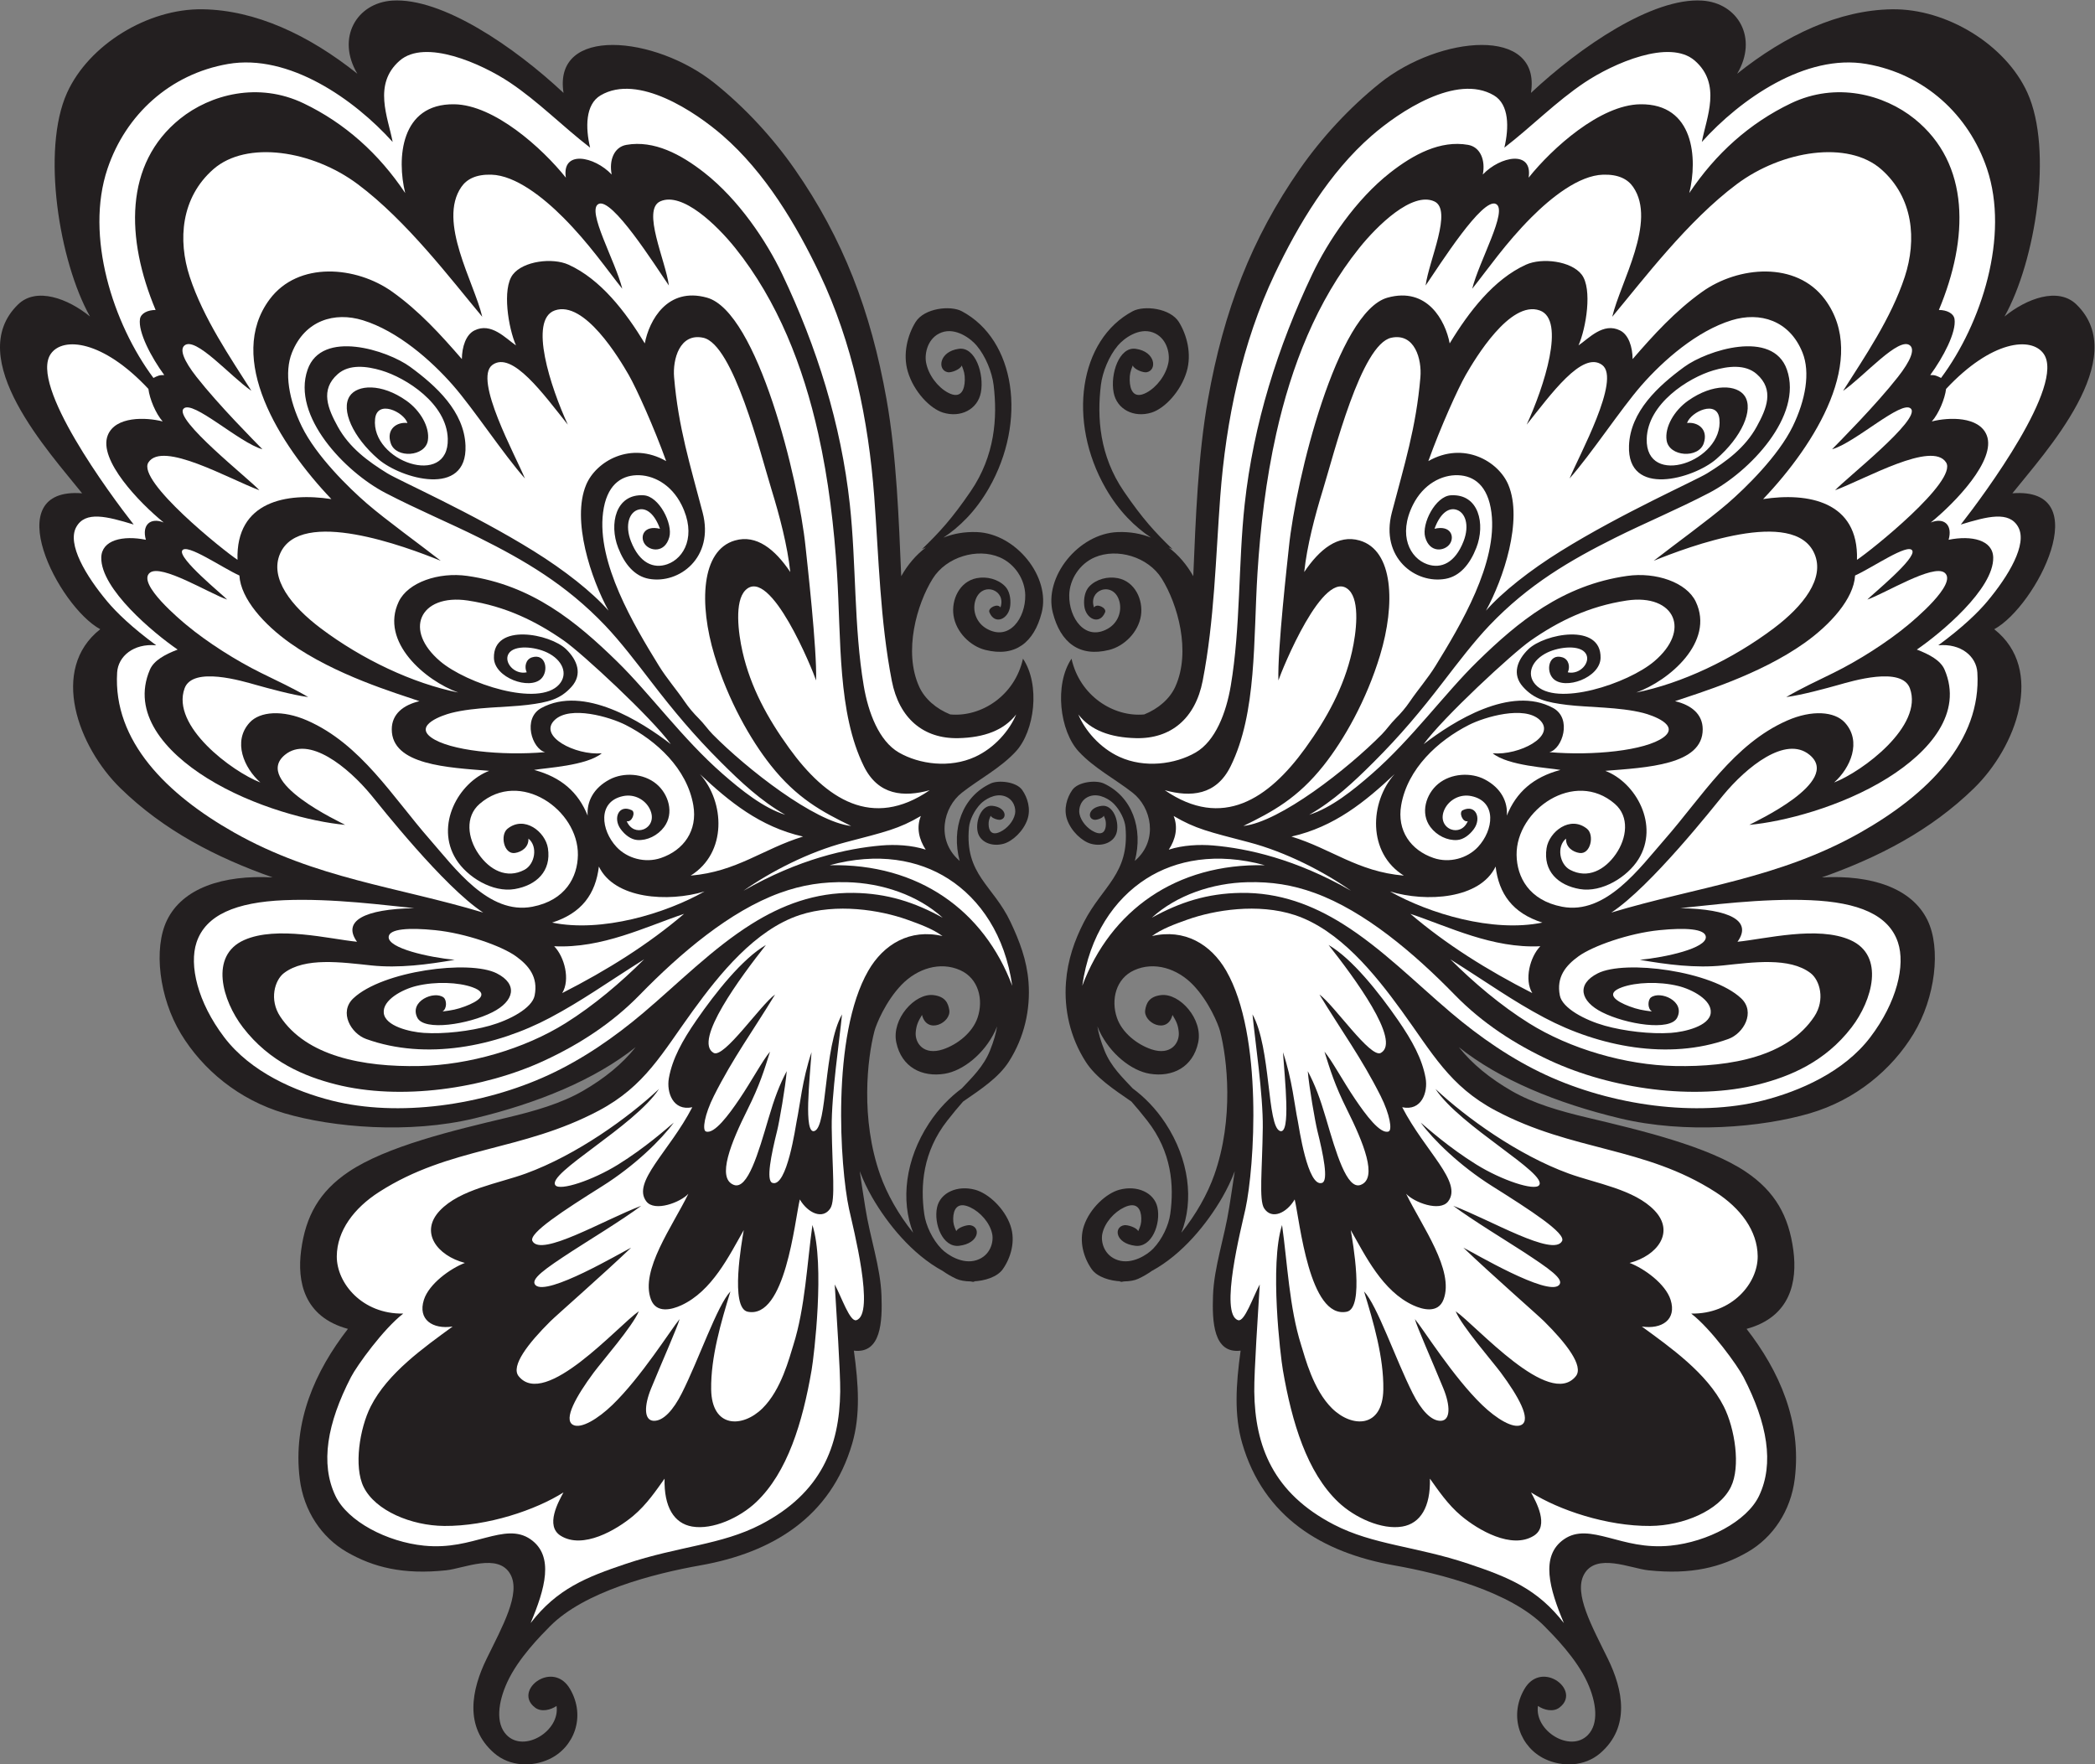
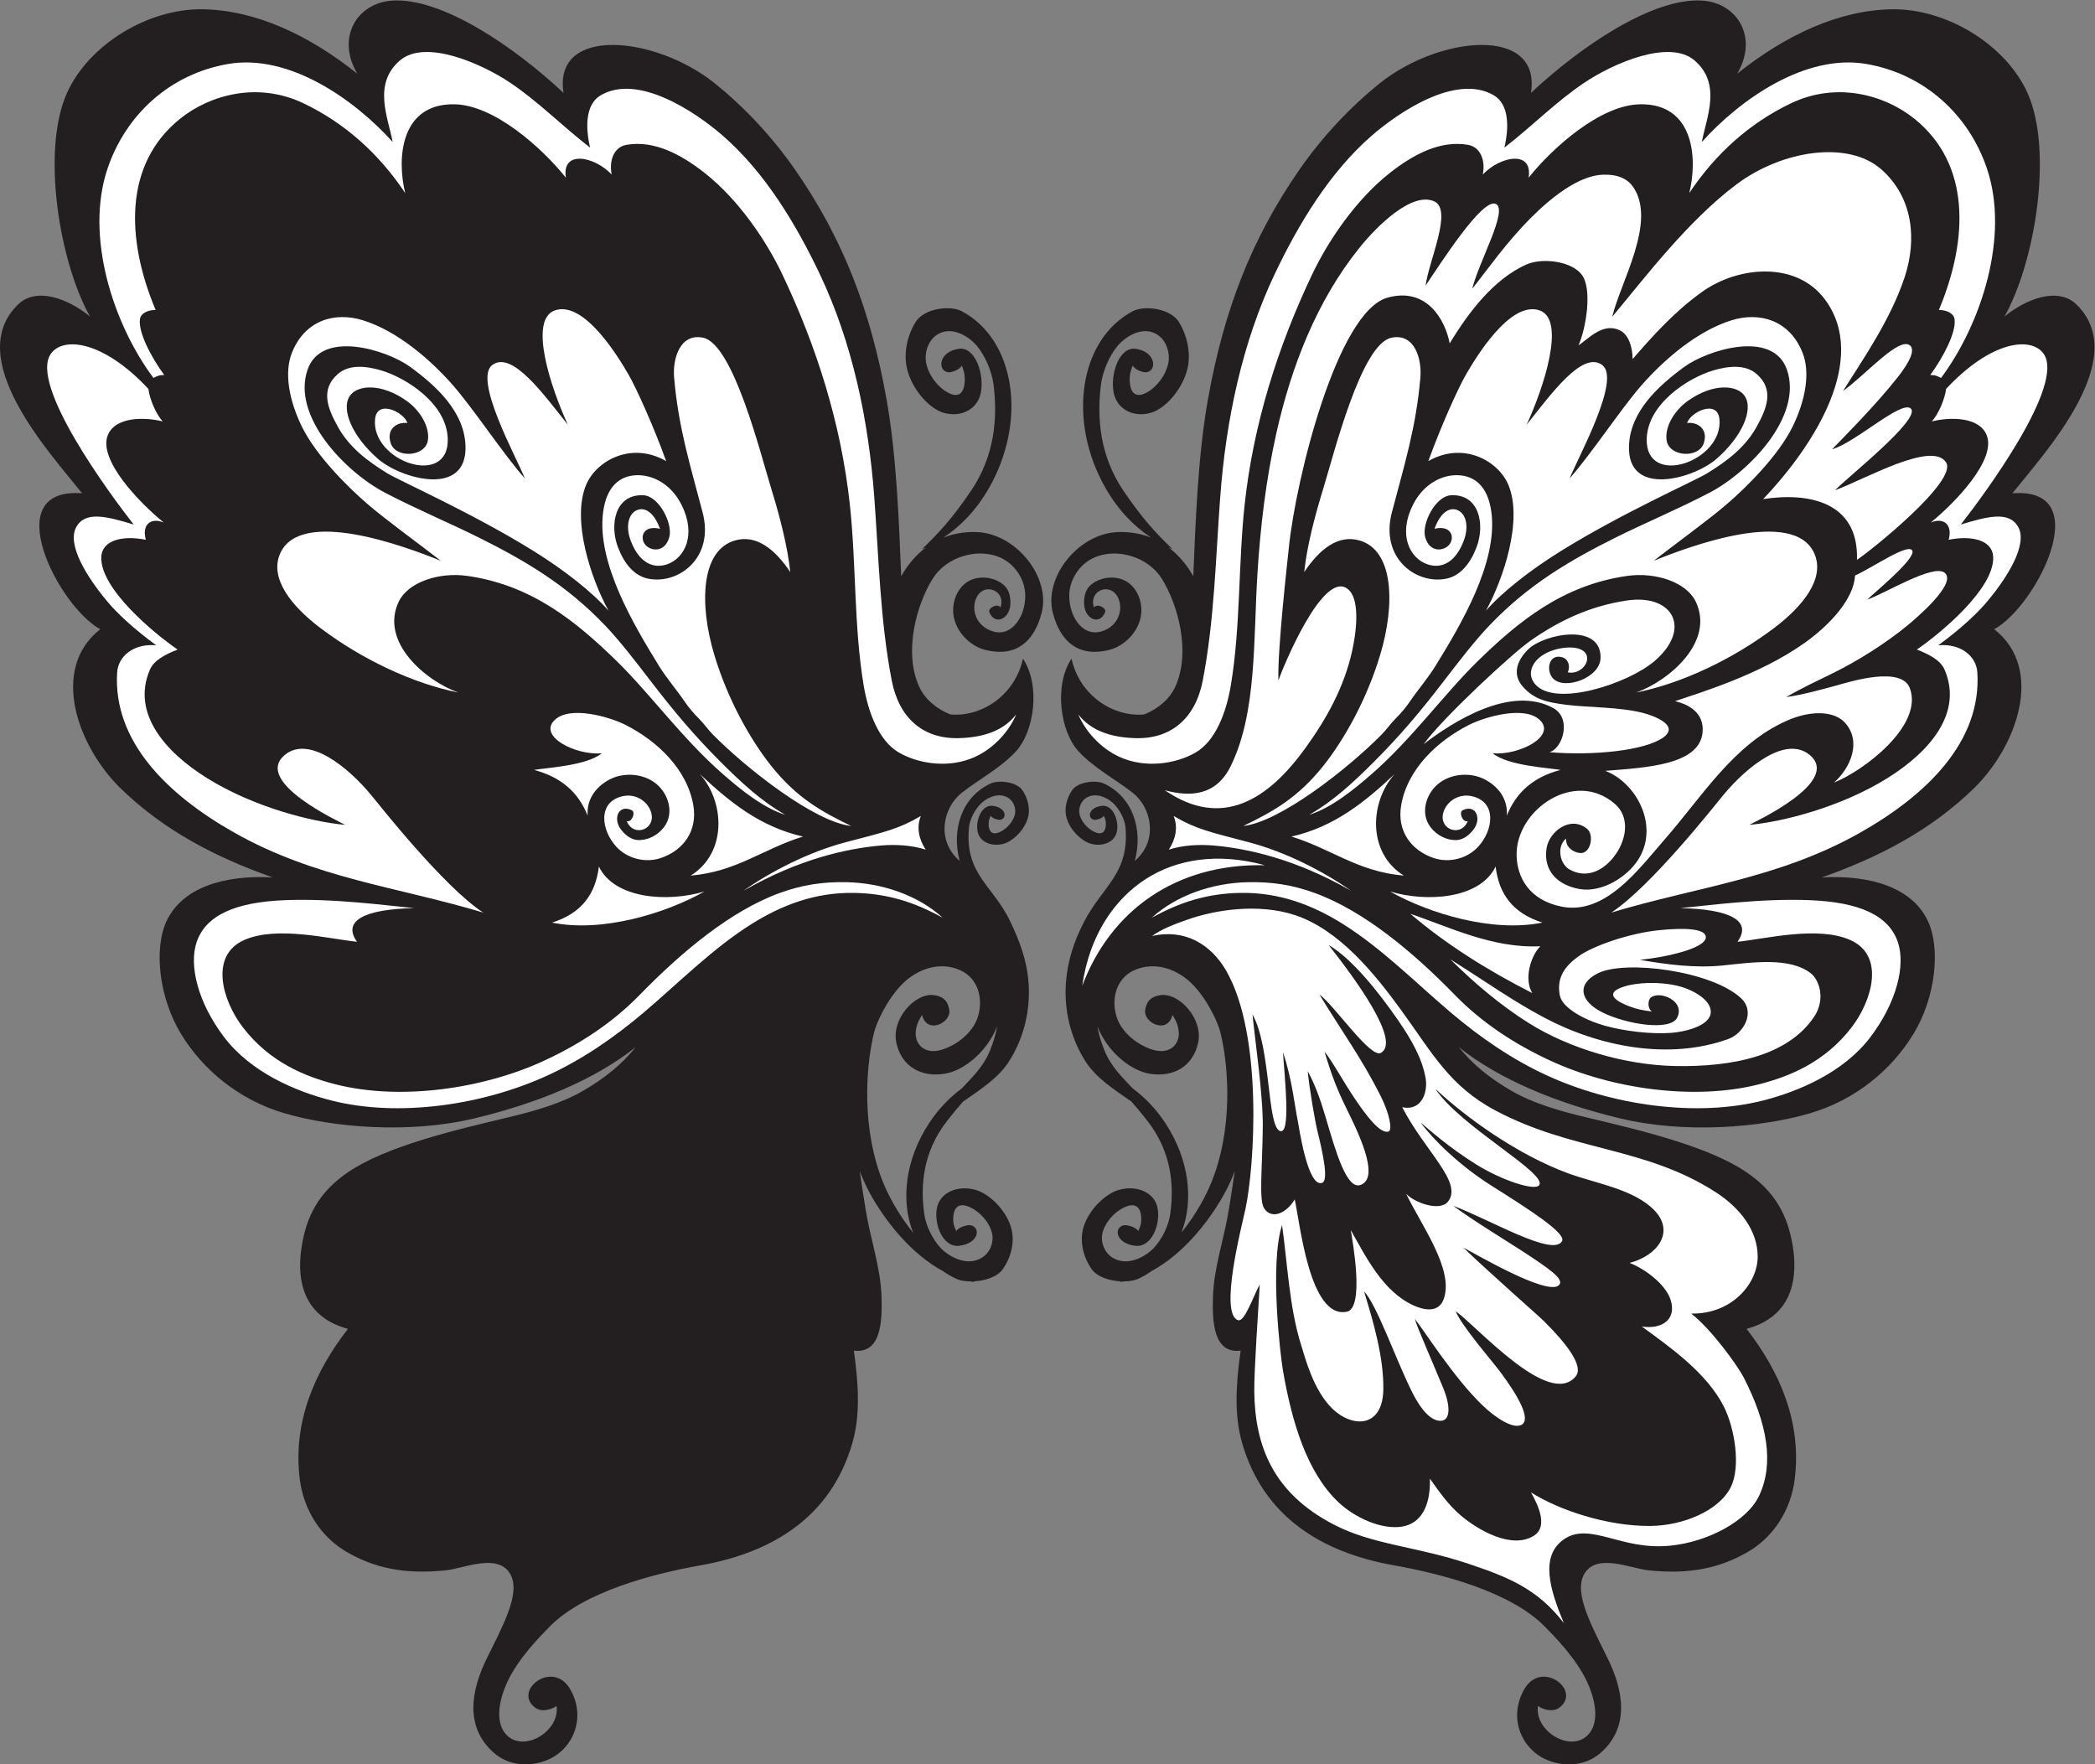
<svg xmlns="http://www.w3.org/2000/svg" viewBox="0 0 755.453 636.227" height="636.227" width="755.453" xml:space="preserve" id="svg2" version="1.1">
  <rect x="0" y="0" width="755.453" height="636.227" fill="#808080" stroke="none" />
  <defs id="defs6" />
  <g transform="matrix(1.333,0,0,-1.333,0,636.227)" id="g10">
    <g transform="scale(0.1)" id="g12">
      <path id="path14" style="fill:#231f20;fill-opacity:1;fill-rule:evenodd;stroke:none" d="m 5443.8,3438.45 c 230.3,17.8 64.47,-305.92 -49.05,-367.69 137.91,-108.46 59.69,-318.58 -54.84,-430.24 -117.37,-114.43 -257.98,-186.85 -411.47,-241.16 135.19,7.41 243.71,-29.29 285.74,-115.7 37.1,-76.23 21.36,-209.84 -37.72,-307.34 -58.55,-96.61 -156.44,-178.74 -280.3,-215.07 -130.79,-38.36 -336.67,-56.2 -513.95,-13.66 -170.79,40.98 -325.75,104.68 -435.8,192.62 36.18,-45.65 84.63,-84.88 143.02,-118.54 58.62,-33.78 129.39,-54.24 204.66,-72.08 146.35,-34.69 326.54,-77.87 428.61,-146.5 79.18,-53.25 116.47,-119.69 128.69,-213.14 10.78,-82.46 -6.55,-179.24 -126.64,-211.86 88.69,-114.2 149.44,-250.649 130.38,-405.578 -10.7,-86.907 -59.24,-158.762 -127.33,-198 -71.82,-41.399 -152.26,-61.805 -268.87,-49.473 -48,5.078 -141.55,48.449 -173.99,-11.348 -28.12,-51.843 21.56,-139.953 64.72,-228.281 40.55,-82.961 61.32,-183.926 -20.5,-254.883 -43.02,-37.293 -103.64,-37.5 -149.1,-16.297 -66.45,30.977 -99.9,114.394 -56.38,189.422 20.57,35.461 53.08,39.043 77.94,28.008 31.97,-14.187 51.3,-52.547 16.37,-78.406 -16.64,-12.316 -41.81,-6.137 -57.61,4.793 -9.83,-67.625 87.26,-127.195 134.89,-78.77 30.66,31.184 23.32,88.797 -1.38,142.754 -29.82,65.117 -91.12,126.614 -115.75,151.535 -92.77,93.868 -279.31,142.227 -407.4,164.911 -194.3,34.414 -352.52,130.605 -410.41,330.214 -22.01,75.918 -17.09,158.259 -4.27,250.509 -73.77,-8.93 -77.21,78.72 -74.69,149.08 2.77,77.58 30.88,155.27 43.81,238.24 4.55,29.28 10.03,63.04 15.01,98.11 -9.29,-24.3 -20.55,-48.15 -33.97,-71.3 -40.94,-70.58 -107.26,-153.41 -190.48,-198.53 -11.31,-8.02 -23.53,-15.15 -36.72,-21.25 -9.72,-4.51 -23.55,-6.92 -38.65,-7.05 -4.15,-0.86 -8.33,-1.64 -12.54,-2.31 1.9,0.78 3.78,1.59 5.67,2.42 -30.92,1.14 -65.26,11.62 -80.31,33.01 -21.37,30.36 -35.21,75.48 -20.83,117.61 16.04,47.03 60,87.59 95.69,97.25 47.84,12.94 94.29,-7.55 103,-47.72 9.56,-44.13 -15.17,-109.14 -59.75,-103.89 -54.82,6.47 -59.14,51.13 -30.1,55.7 9.16,1.45 33.82,-6.38 37.82,-16.15 6.15,13.63 8.62,20.94 8.32,34.79 -0.45,21.88 -9.75,46.77 -46.05,29.72 -27.31,-12.83 -53.08,-41.51 -59.38,-71.82 -4.57,-22.02 4.98,-59.18 42.45,-71.13 38.14,-12.17 78.97,14.36 95.13,31.11 24.26,25.12 41.95,63 46.22,93.93 10.73,77.5 3.79,167.94 -62.41,252.55 -15.57,19.89 -29.48,36.65 -42.69,51.51 -48.25,33.27 -96.09,64.75 -123.56,107.6 -42.4,66.12 -58.96,141.7 -53.46,215.09 4.51,60.27 22.99,113.05 48.66,162.95 50.15,97.5 123.21,130.23 112.39,255.95 -1.82,21.08 -14.87,46.62 -31.31,63.63 -10.95,11.34 -38.6,29.31 -64.44,21.08 -25.37,-8.1 -31.85,-33.27 -28.75,-48.19 4.27,-20.53 21.74,-39.96 40.22,-48.64 24.59,-11.56 30.89,5.31 31.2,20.13 0.2,9.38 -1.48,14.34 -5.65,23.57 -2.7,-6.62 -19.41,-11.93 -25.61,-10.95 -19.66,3.1 -16.75,33.35 20.38,37.72 30.2,3.57 46.95,-40.46 40.48,-70.35 -5.89,-27.22 -37.36,-41.1 -69.77,-32.33 -24.17,6.54 -53.94,34.02 -64.81,65.87 -9.73,28.54 -0.36,59.1 14.11,79.67 16.04,22.78 64.44,27.28 85.24,17.66 76.78,-35.57 107.05,-122.17 83.98,-209.49 l 2.45,2.21 c 61.4,55.23 42.17,142.62 -8.42,182.22 -47.72,37.35 -103.58,66 -145.61,111.15 -51.62,55.47 -66.95,181.05 -19.72,251.44 22.26,-100.71 113.75,-158.53 196.73,-150.8 37.86,15.26 69,41.91 83.98,74.91 43.35,95.36 6.28,223.82 -36.53,292.42 -37.02,59.34 -120.85,83.46 -180.98,57.85 -41.49,-17.66 -68.59,-60.07 -69.36,-102.38 -1.12,-61.84 42.99,-125.75 104.51,-90.75 27.97,15.92 38.46,47.84 31.03,74.38 -8.2,29.31 -31.82,36.63 -49.61,29.63 -15.68,-6.17 -26.84,-23.48 -18.87,-46.66 7.55,12.31 34.78,-1.33 29.95,-13.01 -14.86,-36 -52.75,-18.32 -56.42,17.85 -1.97,19.38 1.98,39.96 13.82,52.2 18.67,19.31 49.27,27.75 77.4,22.12 46.17,-9.24 68.56,-58.71 62.2,-100.94 -6.78,-44.96 -45.09,-82.84 -85.87,-93.07 -81.57,-20.46 -132,20.63 -152.53,100.42 -25.02,97.26 69.83,214.35 175.19,218.31 33.47,1.25 63.61,-4.21 90.45,-14.91 -42.32,28.09 -86.51,70.18 -122.89,133.65 -103.87,181.24 -72.18,401.56 73.44,478.78 30.54,16.19 101.59,8.61 125.13,-29.69 21.23,-34.56 35.01,-85.93 20.72,-133.88 -15.96,-53.55 -59.66,-99.73 -95.16,-110.73 -47.56,-14.73 -93.77,8.6 -102.41,54.34 -9.5,50.24 15.08,124.24 59.4,118.26 54.53,-7.36 58.81,-58.19 29.93,-63.41 -9.11,-1.64 -33.63,7.27 -37.59,18.39 -6.12,-15.51 -8.58,-23.84 -8.29,-39.6 0.45,-24.91 9.7,-53.26 45.8,-33.84 27.15,14.6 52.77,47.25 59.04,81.76 4.55,25.07 -4.94,67.37 -42.21,80.98 -37.93,13.85 -78.52,-16.35 -94.59,-35.42 -24.13,-28.6 -41.72,-71.71 -45.97,-106.94 -10.66,-88.21 -3.77,-191.18 62.07,-287.5 50.85,-74.39 84.12,-110.49 131.81,-156.57 -3.6,1.54 -7.25,3.17 -10.95,4.91 27.26,-20.37 49.59,-47.13 66.99,-77.81 6.43,151.36 12.52,325.52 39.78,478.61 42.59,239.1 117.56,434.6 248.29,622.3 59.6,85.59 134.76,166.95 216.8,232.68 160.72,128.78 437.41,155.8 408.62,-26.35 132.86,124.56 328.65,258.3 463.06,249.77 96.71,-6.13 152.39,-101.12 94.72,-197.89 131.74,105.29 276.09,172.26 418.9,174.37 147.54,2.19 307.47,-95.67 366.38,-225.92 70.03,-154.84 21.53,-456.31 -62.03,-605.19 59.4,48.59 144.99,80.55 194.38,32.77 150.92,-146.05 -86.49,-402.27 -173.07,-511.02 z M 2968.68,1996.4 c 2.93,-18.56 8.88,-39.82 19.3,-65.72 17.41,-43.24 48.7,-72.74 76.11,-102.05 31.26,-23.2 62.12,-53.86 88.8,-94.53 64.36,-98.08 76.95,-209.18 42.89,-295.9 39.54,49.23 70.79,104.59 89.22,156.89 53.44,151.63 34.81,314.14 15.46,388.48 -4.68,17.97 -30.12,80.6 -73.47,125.47 -42.02,43.48 -104.11,64.06 -159.05,39.14 -49.19,-22.33 -63.14,-79.47 -46.49,-128.38 13.69,-40.25 54.2,-72.4 93.49,-85.52 52.25,-17.44 76.66,17.04 73.76,46.96 -1.82,18.94 -6.36,28.53 -16.95,46.12 -13.68,-53.99 -79.52,-21.04 -73.78,13.44 2.88,17.33 9.86,36.47 43.19,40.25 49.86,5.67 113.61,-64.81 100.13,-128.21 -14.25,-66.99 -69.45,-94.57 -130.89,-84.58 -49.64,8.07 -106.9,53.79 -136.35,115.39 -2.01,4.2 -3.8,8.45 -5.37,12.75 v 0" />
      <path id="path16" style="fill:#ffffff;fill-opacity:1;fill-rule:evenodd;stroke:none" d="m 5304.32,3353.98 c 72.28,21.92 130.8,37.46 155.31,-6.82 25.57,-46.18 -26.26,-132.5 -83.95,-201.4 -24.68,-29.49 -66.49,-70.12 -132.31,-118.47 61.3,5.57 103.01,-29.77 105.7,-73.64 11.38,-185.49 -134.86,-330.12 -316.53,-432.89 -220.53,-124.76 -440.87,-146.4 -673.72,-216.5 106.72,69.76 279.87,289.83 302.79,317.6 63.01,76.37 169.02,162.18 233.55,109.08 88.54,-72.85 -151.61,-182.65 -162.93,-189.39 90.16,8 248.09,48.04 373.93,126.65 114.57,71.56 204.5,176.37 154.19,293.28 -10.68,24.85 -40.79,41.14 -75,54.21 64.9,44.51 208.3,163.9 206.62,248.96 -0.93,47.69 -58.57,60.58 -120.65,48.06 11.39,40.29 -12.3,61.31 -48.24,46.76 65.32,53.01 177.86,169.41 151.3,236.05 -20.47,51.38 -102.32,49.17 -148.51,37.31 19.03,21.31 35.44,61.57 38.62,88.01 123.11,131.78 231.06,142.07 264.01,94.89 58.61,-83.91 -159.4,-379.03 -224.18,-461.75 z M 3115.83,2290.33 c 67.08,61.01 163.92,93.98 259.56,96.12 63.37,1.42 119.72,-6.8 181.3,-29.22 134.76,-49.07 268.27,-162.29 378.75,-275.62 74.79,-76.72 162.67,-133.5 257.86,-177.7 164.85,-76.57 389.45,-108.85 564.47,-64.37 84.12,21.38 179.1,60.49 251,154.09 55.93,72.8 91.02,194.1 -3.11,236.19 -88.39,39.51 -230.96,2.88 -305.48,-4.53 40.42,56.27 -19.31,88.34 -154.58,90.92 72.15,6.92 219.29,27.15 351.7,21.54 130.16,-5.5 212.18,-39.71 236.95,-114.18 20.51,-61.72 -2.61,-161.5 -74.86,-256.61 -71.72,-94.41 -192.19,-146.39 -291.28,-171.39 -179.04,-45.18 -407.33,-13.37 -586.53,69.53 -92.34,42.71 -178.29,102.08 -256.28,168.17 -95.33,80.77 -187.59,174.39 -292.73,240.21 -81.78,51.18 -171.37,85.56 -276.26,84.03 -90.68,-1.33 -164.61,-25.21 -240.48,-67.18 z M 5250.84,3750.5 c -10.67,5.24 -15.85,8.29 -29.23,7.84 34.96,47.72 71.09,115.92 65.69,151.55 -2.39,15.69 -21.48,24.5 -42.32,24.49 81,193.46 85.23,395.37 -65.93,517.06 -82.49,66.41 -212.38,100.39 -334.3,41.95 -111.57,-53.46 -203.62,-135.89 -274.95,-242.69 22.93,93.01 13.33,242.16 -132.67,240.12 -108.17,-1.51 -237.86,-118.38 -301.93,-198.5 11.7,75.45 -76.87,58.23 -123.98,8.48 7.51,38.21 -6.13,74.32 -39.89,80.25 -74.81,13.11 -147.54,-25.71 -210.99,-75.49 -92.73,-72.76 -167.57,-184.37 -210.5,-274.53 -93.42,-196.18 -159.21,-405.71 -182.8,-622.33 -17.52,-160.93 -10.84,-332.33 -37.66,-491.12 -12.19,-72.17 -41.24,-149.3 -95.02,-180.34 -55.38,-31.97 -137.98,-43.04 -206.15,-11.78 -52.98,24.3 -93.37,71.66 -111.16,114.69 33.23,-42.92 86.65,-62.44 156.06,-64.07 94.71,-2.24 160.52,53.54 180.31,154.97 31.67,162.37 35.25,333.91 47.56,498.54 15.44,206.29 58.91,416.3 147.74,602.86 63.27,132.87 147.43,273.91 262.3,373.75 73.49,63.88 229,168.61 330.32,108.64 41.44,-24.54 41,-87.57 28.21,-141.33 73.95,56.97 140.17,124.82 217.38,176.37 76.46,51.04 229.12,118.77 297.76,58.95 73.11,-63.7 31.59,-153.44 19.01,-219.99 103.86,115.41 280.45,239.55 445.47,210.97 156.78,-27.16 276.72,-136.98 326,-283.42 61.2,-181.92 -14.65,-418.85 -124.33,-565.89 v 0" />
      <path id="path18" style="fill:#ffffff;fill-opacity:1;fill-rule:evenodd;stroke:none" d="m 4230.53,382.324 c -71.71,92.551 -149.82,124.055 -258.65,160.489 -141.52,47.375 -257.15,50.664 -363.64,105.839 -164.22,85.086 -213.38,212.325 -215.22,359.818 -0.66,53.83 10.27,212.32 14.8,289.82 -18.29,-34.14 -41.09,-101.72 -58.26,-96.72 -52.27,15.24 8.99,252.06 19.64,301.22 24.17,111.66 48.62,469.12 -52.12,644.1 -41.51,72.11 -112.94,114.27 -200.77,93.83 26.59,19.47 60.79,31.98 95.87,44.48 72.98,25.99 190.98,45.09 290.27,12.4 121,-39.83 217.19,-159.93 288.83,-258.55 83.52,-114.95 129.74,-204.21 254.72,-270.5 209.29,-111.03 402.4,-96.83 594.5,-220.2 68.09,-43.72 113.74,-104.9 114.34,-173.61 0.65,-73.15 -69.15,-157.21 -179.84,-155.27 53.81,-41.38 125.55,-140.97 141.48,-171.82 64.69,-125.326 83.42,-234.115 42.13,-321.095 -32.97,-69.465 -140.02,-124.934 -239.68,-134.883 -68.76,-6.856 -120.21,9.414 -167.05,21.543 -46.86,12.129 -86.04,19.961 -120.99,-4.238 -65.29,-45.196 -39.01,-134.903 -0.36,-226.653 z m 234.24,262.688 c 87.93,0.742 185.53,40.906 217.42,105.254 27.27,55.027 10.76,158.945 -19.05,217.839 -45.88,90.685 -144.29,159.765 -221.68,216.345 54.2,-8.12 94.93,18.71 77.7,72.51 -13.76,42.93 -71.29,84.52 -110.83,99.56 75.17,19.63 123.04,83.12 67.78,141.51 -54.56,57.65 -159.11,73.54 -232.57,100.34 -137.97,50.3 -277.94,151.64 -360.34,228.78 66.12,-101.1 305.63,-229.26 280.14,-260.67 -12.55,-15.47 -100.38,13.27 -169.57,56.22 -73.66,45.72 -130.38,96.57 -150.51,113.43 33.31,-45.69 105.06,-116.36 192.94,-171.64 103.55,-65.13 200.79,-127.81 189.4,-148.9 -23.74,-43.93 -194.8,58.1 -294.31,95.43 48.01,-36.25 152.3,-99.93 187.44,-122.92 71.63,-46.84 114.53,-76.03 98.46,-91.78 -31.27,-30.64 -230.43,87.68 -258.6,101.5 74.82,-71.58 202.56,-183.41 218.34,-199.09 60.41,-59.96 107.99,-121.33 85.94,-148.65 -71.56,-88.701 -268.44,136.3 -325.03,175.68 15.86,-39.54 100.86,-137.29 122,-165.81 47.11,-63.552 83.12,-127.157 55.88,-141.532 -21.91,-11.555 -67.99,16.926 -106.18,53.738 -78.22,75.394 -159.14,205.064 -182,232.434 4.76,-19.3 46.72,-113.65 77.03,-187.57 19.08,-46.52 19.66,-86.297 -6.59,-87.567 -26.18,-1.258 -53.55,29.121 -76.44,74.547 -46.63,92.52 -95.93,238.07 -131.53,275.36 25.44,-83.15 53.39,-178.11 52.11,-264.9 -1.55,-105.386 -84.69,-104.644 -138.88,-51.206 -50.9,50.196 -72.48,136.396 -83.45,171.136 -31.99,101.21 -37.04,221.08 -51.63,324.72 -34.16,-106.59 -4.27,-354.76 2.24,-392.49 24.5,-142.147 65.37,-276.745 149.78,-356.979 44.62,-42.414 118.04,-75.813 173.39,-66.25 48.84,8.425 76.49,52.742 74.59,129.589 21.96,-30.656 48.17,-70.07 84.84,-100.742 45.63,-38.164 136.02,-91.183 196.08,-53.808 43.01,26.765 5.97,92.402 -7.41,117.265 74.99,-47.422 205.06,-91.672 323.1,-90.683 z M 3823.4,1241.72 c 24.37,-11.13 66.99,-23.03 81.66,16.01 29.63,78.83 -58.41,197.77 -101.29,285.9 20.83,-23.04 91.17,-49.98 113.66,-20.77 39.95,51.92 -62.01,134.73 -124.24,254.8 52.44,-11.1 70.06,40.68 63.35,78.56 -9.27,52.32 -36.29,101.51 -74.72,157.11 -51.59,74.65 -123.96,166.12 -187.84,203.28 67.65,-85.69 197.6,-260.25 141.52,-291.91 -28.11,-15.87 -127.27,130.51 -166.29,157.97 60,-98.93 113.5,-170.89 165.61,-274.54 25.45,-50.62 31.68,-92.18 21.68,-95.97 -22.48,-8.53 -62.14,45.18 -91.06,88.02 -32.8,48.53 -62.8,104.78 -82.56,127.83 15.86,-50.5 28.16,-90.88 60.6,-155.93 44.45,-89.14 84.81,-186.67 37.31,-204.5 -37.41,-14.05 -66.45,87.12 -93.63,179.41 -16.31,55.39 -29.74,91.12 -49.43,128.28 3.56,-43.48 20.18,-137.85 25.82,-160.58 16.49,-66.33 30.41,-135.26 13.19,-141.53 -39.61,-14.38 -63.27,154.51 -66.02,167.44 -8.47,39.91 -15.08,112.19 -40.08,185.86 4.78,-71.91 21.78,-222.42 -7.68,-213.2 -35.97,11.28 -24.23,225.29 -74.78,315.58 6.53,-68.2 28.92,-217.39 27.84,-306.33 -1.41,-114.33 -10.79,-196.09 3.71,-218.36 20.6,-31.62 61.06,-12.65 82.63,24.11 13.91,-58.83 39.36,-324.08 140.87,-303.77 48.63,9.73 15.81,190.82 10.77,220.83 39.29,-68.84 85.72,-165.38 169.4,-203.6 v 0" />
      <path id="path20" style="fill:#ffffff;fill-opacity:1;fill-rule:evenodd;stroke:none" d="m 4191.33,2738.22 c 35.19,8.55 62.09,91.16 10.09,119.47 -114.82,62.52 -270.74,-36.75 -350.14,-97.86 52.18,71.89 239.68,245.63 289.36,280.23 74.49,51.89 157.04,92.85 259.61,108.3 65.16,9.8 110.3,-10.98 124.69,-45.37 13.53,-32.29 -0.06,-76.6 -49.67,-118.85 -70.89,-60.38 -267.13,-125.31 -322.16,-62.44 -24.85,28.38 -8.91,66.21 33.14,86.21 32.7,15.55 89,21.48 103.96,-3.61 13.64,-22.84 -15.73,-57.37 -49.14,-50.1 6.89,14.1 3.12,35.14 -14.5,40.54 -37.32,11.42 -45.69,-36.88 -24.77,-57.78 31.52,-31.51 126.79,2.36 128,56.11 2.17,95.99 -152.42,65.41 -195.41,23.56 -30.18,-29.37 -44.93,-67.72 -14.43,-101.7 30.27,-33.72 62.77,-41.84 119.1,-48.85 56.29,-7 142.35,-5.45 206.25,-21.88 23.72,-6.09 100.28,-32.36 54.73,-65.8 -49.45,-36.31 -191.8,-50.32 -308.71,-40.18 z m -393.7,-333.97 c -125.18,10.61 -195.72,72.51 -304.06,105.63 116.57,26.27 199.97,94.8 278.97,168.93 -67.49,-75.64 -73.98,-213.1 25.09,-274.56 z m -142.86,-40.97 c -149.59,85.79 -279.83,114.54 -373.25,122.51 -37.03,3.15 -82.2,0.96 -119.78,-11.33 18.38,27.86 25.66,60.31 13.14,91.09 59.65,-35.03 95.04,-42.66 203.34,-71.05 100.93,-26.46 203.73,-80.01 276.55,-131.22 z m -291.35,175.21 c 79.43,38.64 147.32,75.49 217.5,164.14 54.57,68.95 115.47,175.6 152.41,297.8 41.94,138.78 36.39,283.83 -55.35,310.37 -58.54,16.94 -108.6,-24.04 -149.84,-85.31 7.49,70.85 28.67,151.31 50.51,222.35 30.08,97.82 103.43,394.2 185.17,411.44 63.54,13.41 82.71,-58.44 78.6,-106.88 -11.58,-136.4 -43.64,-237.58 -77.21,-365.84 -31.94,-122.07 63.73,-194.35 145.43,-179.41 38.5,7.05 65.71,39.25 83.13,84.06 24.75,63.58 7.34,146.45 -69.15,141.85 -41.52,-2.51 -79.35,-76.99 -69.26,-113.27 12.28,-44.15 53.25,-38.05 66.83,-17.98 13.18,19.45 2.42,51.26 -41.6,40.67 14.17,39.22 35.65,56.73 56.49,52.24 26.8,-5.77 39.19,-42.3 21.98,-86.3 -22.9,-58.59 -60.83,-74.93 -98.13,-61.89 -46.59,16.3 -79.89,78.34 -38.62,160.79 27.88,55.64 77.44,81.85 122.38,80.04 42.22,-1.68 80.49,-27.27 89.89,-100.96 17.35,-135.86 -83.17,-304.39 -151.32,-414.92 -20.71,-33.6 -47.69,-64.46 -69.9,-97.17 -11.05,-16.25 -23.91,-31.21 -37.75,-45.01 -14.2,-14.16 -24.8,-30.03 -37.5,-42.89 -92.51,-93.74 -275.64,-237.05 -374.69,-247.92 z m 500.45,987.03 c 32.74,91.25 80.41,197.03 101.41,233.44 24.81,42.99 119.64,202.57 199.88,174.17 71.32,-25.24 11.26,-207.93 -35.28,-309 65.01,81.21 150.52,201.1 204.19,161.51 51.83,-38.25 -63,-245.68 -88.1,-307.09 58.47,65.96 138.56,188 194.32,251.77 59.36,67.88 149.83,147.22 244.14,176.27 76.31,23.49 156.59,0.07 191.66,-87.52 21.51,-53.72 8.34,-128.11 -26.45,-199.64 -38.87,-79.89 -127.37,-166.41 -176.39,-208.75 -51.37,-44.36 -143.76,-111.07 -199.69,-154.79 94.13,38.24 379.84,145.21 434.69,19.38 29.28,-67.21 -30.91,-142.41 -109.64,-201.76 -112.25,-84.63 -249.89,-149.51 -372.32,-173.97 88.41,31.6 212.82,136.78 161.07,245.65 -25,52.59 -108.36,80.73 -185.54,69.78 -174.61,-24.77 -294.85,-123.63 -405.02,-231.32 -89.22,-87.2 -176.72,-208.88 -285.09,-303.7 -51.07,-44.68 -110.62,-92.55 -170.1,-111.22 66.39,37.94 120.28,88.57 173.87,142.04 73.16,73 127.75,138.49 188,216.82 40.97,53.27 83.75,109.36 125.25,152.99 106.31,111.75 220.32,177.46 340.8,237.64 79.81,39.87 168.2,76.6 254.32,121.52 108.45,56.57 253.78,207.42 210.04,333.2 -38.21,109.83 -216.25,52.43 -277.7,7.44 -70.06,-51.31 -146,-120.51 -149.48,-212.96 -5.32,-141.33 174.5,-89.47 235.76,-36.66 69.3,59.76 101.89,133.86 77.33,170.79 -20.34,30.59 -85.18,35.48 -153.38,-12.72 -37.42,-26.44 -63.59,-71.28 -57.92,-107.43 6.94,-44.28 86.3,-49.31 100.35,-7.79 13.19,39.01 -17.14,58.51 -45.1,55 10.2,30.44 82.01,64.08 87.54,11 11.93,-114.81 -200.22,-187.78 -196.66,-53.86 2.53,95.04 112.26,165.07 180.16,185.15 39.21,11.6 86.3,17.44 117.34,-9.83 48.72,-42.82 26.54,-94.08 0.09,-142.25 -31.31,-57.02 -81.79,-94.03 -133.72,-126.11 -33.13,-20.44 -229.99,-107.22 -396.51,-210.75 -82.89,-51.53 -158.01,-110.57 -202.18,-161 47.14,85.86 100.44,244.61 60.61,340.23 -26.69,64.12 -120.98,119.02 -216.55,64.33 z m 308.51,-1248.35 c -134.53,-27.63 -306.4,24.38 -412.24,84.19 98.33,-29.71 243.4,-20.72 285.73,67.44 8.83,-73.61 45.87,-125.98 126.51,-151.63 z m -215.49,303.99 c -11.37,-5.48 -0.18,-33.8 13.66,-29.66 -9.53,-22.59 -29.38,-28.06 -45.19,-22.2 -17.92,6.64 -30.63,27.85 -17.21,55.16 12.15,24.74 41.25,41.54 72.71,34.75 69.2,-14.93 59.46,-91.97 17.4,-137.31 -28.78,-31.02 -77.26,-44.56 -119.95,-30.07 -61.9,21.01 -99.85,74.03 -87.88,142.93 17.19,98.97 99.37,174.54 183.21,217.13 42.81,21.73 149.84,53.03 191.57,13.53 46.36,-43.9 -55.85,-96.46 -127.26,-90.26 41.37,-34.04 152.11,-39.28 183.24,-45 -73.65,-19.62 -119.63,-60.47 -144.99,-123.59 2.85,37.49 -15.49,74.67 -59.7,97.91 -37.22,19.57 -91.03,16.88 -126.05,-12.11 -32.9,-27.23 -49.2,-79.05 -20.95,-116.71 17.21,-22.94 45.66,-37.05 72.44,-35.11 16.99,1.22 33.66,13.94 45.11,29.69 21.38,29.41 4.92,67.85 -30.16,50.92 v 0" />
      <path id="path22" style="fill:#ffffff;fill-opacity:1;fill-rule:evenodd;stroke:none" d="m 4832.11,2887.25 c 42.08,5.39 108.08,23.59 141.84,33.04 35.17,9.85 170.36,51.17 192.59,-9.32 37.55,-102.18 -128.94,-225.52 -204.98,-254.84 44.07,39.03 75.8,111.15 28.93,162.24 -27.65,30.14 -88.78,34.77 -155.76,5.4 -145.12,-63.62 -230.96,-206.91 -331.35,-321.43 -67.4,-76.9 -159.1,-205.04 -277.6,-182.28 -89.58,17.2 -122.39,80.4 -123.15,139.99 -1.58,122 156.65,232.79 265.78,138.29 40.22,-34.82 32.51,-92.86 2.73,-135.82 -29.77,-42.95 -75.97,-67.99 -123.96,-42.54 -28.5,15.11 -36.77,63.3 -10.79,84.37 -0.98,-23.24 18.18,-36.05 36.27,-38.85 30.45,-4.71 40.99,48.84 20.52,65.41 -45.82,37.07 -102.62,-8.29 -109.48,-52.53 -9.63,-62.16 31.16,-100.35 89.67,-110.49 60.14,-10.4 129.15,32.82 158.86,80.52 57.21,91.86 -6.51,207.6 -89.68,239.25 110.28,8.97 264.05,15.16 263.56,112.62 -0.2,40.83 -30.88,65.51 -74.9,75.83 64.8,22.33 227.26,70.2 350.08,157.31 69.9,49.57 133.41,119.51 137.01,182.65 46.91,21.12 142.98,88.17 154.69,67.55 11.93,-21.02 -107.44,-117.89 -121.6,-132.65 47.97,16.43 178.2,97.29 209.17,72.52 36.58,-29.25 -86.78,-130.98 -98.9,-141.08 -56.87,-47.41 -134.96,-96.8 -201.61,-129.65 -46.82,-23.08 -85.5,-40.75 -127.94,-65.51 z m -665.29,-674.07 c -28.03,-28.79 -43.94,-90.55 -21.75,-126.68 -121.94,62 -233.48,132.17 -329.74,214.33 103.87,-34.78 221.96,-94.09 351.49,-87.65 z m -745.09,219.15 c -240.68,5.37 -417.51,-122.72 -494.05,-326.19 19.28,136.36 86.71,234.38 172.83,289.5 80.63,51.62 190.58,72.29 321.22,36.69 z m 1601.69,826.22 c 4.84,158.38 -132.93,182.83 -253.89,164.23 142.4,149.4 285.63,381.18 167.02,540.36 -77.51,104.02 -234.46,89.98 -331.94,20.37 -73.01,-52.13 -131.16,-116.21 -188.09,-181.98 -0.36,33.27 -10.95,65.85 -33.79,77.35 -45.63,23.01 -84.7,-21.46 -112.6,-40.3 20.59,46.56 38.05,153.05 8.58,191.53 -28.16,36.79 -107.35,46.48 -150.74,26.8 -86.88,-39.41 -154.36,-127.21 -206.32,-212.96 -11.68,61.96 -61,153.68 -168.25,123.74 -136.38,-38.08 -247.87,-491.01 -266.69,-674.7 -3.48,-33.93 -31.25,-277.28 -28.42,-360.78 8.48,26.02 123.62,311.32 191.07,244.19 30.19,-30.05 19.57,-115.45 7.93,-166.69 -21.82,-95.94 -67.56,-179.62 -126.27,-260.83 -99.67,-137.82 -224.34,-220.35 -380.07,-113.65 70.19,-19.21 139.04,-14.25 178.05,64.74 71.47,144.71 61.25,342.3 72.72,523.53 7.77,122.83 22.69,250.97 50.66,376.02 40.86,182.76 109.58,358.95 224.53,502.39 49.23,61.43 143.03,152.88 202.74,126.41 51.03,-22.64 -14.28,-160.12 -23.17,-227.81 38.38,55.92 153.94,239.3 190.38,220.58 33.28,-17.11 -45.77,-154.57 -64.28,-229.32 42.17,52.75 90.02,122.88 159.58,192.66 54.1,54.27 129.04,114.01 194.42,115.94 41.15,1.22 66.56,-11.81 81.32,-33.21 64.77,-93.86 -34.45,-257.59 -56.55,-351.22 84.7,101.44 203.86,259.35 336.78,358.69 122.78,91.76 300.91,119.16 390.6,40.55 87.52,-76.69 96.64,-191.29 64.02,-290.9 -36.99,-112.89 -110.11,-219.01 -166.88,-308.64 57.2,39.43 151.88,149.12 181.49,122.32 12.46,-11.28 1.73,-40.33 -33.12,-84.75 -60.05,-76.57 -157.36,-174.15 -178.2,-195.6 62.3,17.16 188.87,134.78 213.18,109.87 28.07,-28.75 -177.77,-190.52 -205,-220.76 82.56,30.68 262.82,134.63 300.37,75.05 31.63,-50.18 -204.32,-239.17 -241.17,-263.22 z M 3923.34,2177.89 c 106.17,-67.02 167.97,-111.98 254.09,-157.78 147.1,-78.23 336.08,-116.21 497.88,-57.88 41.5,14.95 74.33,72.72 34.82,110.02 -78.68,74.29 -313.92,105.07 -387.96,67.63 -58.32,-29.49 -47.27,-75.5 11.83,-105.29 64.92,-32.7 184.14,-51.6 202.86,-14.92 23.02,45.11 -45.92,74.16 -70.95,54.89 -7.89,-6.08 -10.35,-29.21 2.88,-37.87 -25.58,3.22 -38.81,5.6 -60.83,13.81 -34.78,12.99 -69.03,34.38 -19.6,51.92 37.18,13.19 98.84,16.08 151.25,3.32 38.08,-9.26 91.83,-37.94 88.16,-73.12 -3.73,-35.81 -71.09,-51.29 -107.77,-53.82 -55.03,-3.79 -126.48,4.75 -178.69,19.4 -54.38,15.25 -114.81,47.52 -121.63,81.47 -10.19,50.62 16.43,81.7 50.38,106.26 38.88,28.11 136.42,62.45 218.6,70.73 70.27,7.09 123.98,4 125.87,-17.93 2.68,-31.06 -108.79,-55.53 -178.47,-62.32 72.96,-12.69 150.64,-22.95 224.91,-15.17 81.41,8.54 179.72,22.74 236.74,-20.6 25.33,-19.26 40.28,-72.15 10.26,-117.5 -70.86,-107.05 -222.97,-137.12 -377.24,-133.99 -133.39,2.71 -283.5,46.24 -394.89,116 -75.83,47.49 -149.08,109.46 -212.5,172.74 v 0" />
      <path id="path24" style="fill:#231f20;fill-opacity:1;fill-rule:evenodd;stroke:none" d="m 222.141,3438.45 c -230.305,17.8 -64.481,-305.92 49.047,-367.69 -137.907,-108.46 -59.696,-318.58 54.835,-430.24 117.375,-114.43 257.981,-186.85 411.473,-241.16 -135.176,7.41 -243.707,-29.29 -285.742,-115.7 -37.09,-76.23 -21.356,-209.84 37.726,-307.34 58.547,-96.61 156.438,-178.74 280.293,-215.07 130.793,-38.36 336.677,-56.2 513.957,-13.66 170.79,40.98 325.75,104.68 435.8,192.62 -36.18,-45.65 -84.63,-84.88 -143.03,-118.54 -58.61,-33.78 -129.39,-54.24 -204.65,-72.08 -146.35,-34.69 -326.54,-77.87 -428.604,-146.5 -79.187,-53.25 -116.473,-119.69 -128.695,-213.14 -10.781,-82.46 6.547,-179.24 126.644,-211.86 -88.691,-114.2 -149.449,-250.649 -130.379,-405.578 10.692,-86.907 59.235,-158.762 127.313,-198 71.831,-41.399 152.271,-61.805 268.881,-49.473 48,5.078 141.54,48.449 173.98,-11.348 28.13,-51.843 -21.55,-139.953 -64.72,-228.281 -40.55,-82.961 -61.31,-183.926 20.51,-254.883 43.02,-37.293 103.63,-37.5 149.1,-16.297 66.46,30.977 99.9,114.394 56.37,189.422 -20.56,35.461 -53.07,39.043 -77.93,28.008 -31.96,-14.187 -51.3,-52.547 -16.37,-78.406 16.64,-12.316 41.81,-6.137 57.61,4.793 9.83,-67.625 -87.26,-127.195 -134.89,-78.77 -30.67,31.184 -23.33,88.797 1.38,142.754 29.81,65.117 91.13,126.614 115.75,151.535 92.77,93.868 279.31,142.227 407.4,164.911 194.3,34.414 352.52,130.605 410.4,330.214 22.02,75.918 17.09,158.259 4.28,250.509 73.77,-8.93 77.21,78.72 74.69,149.08 -2.78,77.58 -30.88,155.27 -43.81,238.24 -4.56,29.28 -10.03,63.04 -15.01,98.11 9.29,-24.3 20.55,-48.15 33.97,-71.3 40.93,-70.58 107.25,-153.41 190.48,-198.53 11.3,-8.02 23.53,-15.15 36.71,-21.25 9.73,-4.51 23.55,-6.92 38.66,-7.05 4.15,-0.86 8.32,-1.64 12.53,-2.31 -1.89,0.78 -3.78,1.59 -5.66,2.42 30.92,1.14 65.26,11.62 80.31,33.01 21.36,30.36 35.21,75.48 20.84,117.61 -16.05,47.03 -60,87.59 -95.7,97.25 -47.84,12.94 -94.3,-7.55 -103,-47.72 -9.55,-44.13 15.17,-109.14 59.75,-103.89 54.82,6.47 59.14,51.13 30.09,55.7 -9.16,1.45 -33.81,-6.38 -37.8,-16.15 -6.16,13.63 -8.63,20.94 -8.34,34.79 0.45,21.88 9.76,46.77 46.06,29.72 27.3,-12.83 53.08,-41.51 59.37,-71.82 4.59,-22.02 -4.96,-59.18 -42.44,-71.13 -38.15,-12.17 -78.97,14.36 -95.14,31.11 -24.25,25.12 -41.94,63 -46.21,93.93 -10.73,77.5 -3.8,167.94 62.41,252.55 15.56,19.89 29.49,36.65 42.68,51.51 48.27,33.27 96.09,64.75 123.56,107.6 42.41,66.12 58.97,141.7 53.48,215.09 -4.52,60.27 -24.76,112.18 -48.67,162.95 -47.05,99.91 -124.41,127.67 -112.39,255.95 1.97,21.07 14.88,46.62 31.3,63.63 10.95,11.34 38.61,29.31 64.44,21.08 25.38,-8.1 31.85,-33.27 28.75,-48.19 -4.27,-20.53 -21.73,-39.96 -40.22,-48.64 -24.58,-11.56 -30.89,5.31 -31.19,20.13 -0.2,9.38 1.48,14.34 5.64,23.57 2.71,-6.62 19.41,-11.93 25.62,-10.95 19.67,3.1 16.74,33.35 -20.39,37.72 -30.2,3.57 -46.95,-40.46 -40.47,-70.35 5.9,-27.22 37.36,-41.1 69.76,-32.33 24.18,6.54 53.94,34.02 64.82,65.87 9.73,28.54 0.35,59.1 -14.11,79.67 -16.04,22.78 -64.44,27.28 -85.23,17.66 -76.8,-35.57 -107.06,-122.17 -84,-209.49 l -2.44,2.21 c -61.41,55.23 -42.17,142.62 8.42,182.22 47.72,37.35 103.58,66 145.61,111.15 51.62,55.47 66.95,181.05 19.72,251.44 -22.26,-100.71 -113.76,-158.53 -196.73,-150.8 -37.86,15.26 -69,41.91 -83.99,74.91 -43.34,95.36 -6.27,223.82 36.53,292.42 37.02,59.34 120.85,83.46 180.99,57.85 41.48,-17.66 68.58,-60.07 69.35,-102.38 1.13,-61.84 -42.98,-125.75 -104.5,-90.75 -27.97,15.92 -38.46,47.84 -31.03,74.38 8.2,29.31 31.82,36.63 49.6,29.63 15.69,-6.17 26.85,-23.48 18.88,-46.66 -7.56,12.31 -34.77,-1.33 -29.95,-13.01 14.86,-36 52.75,-18.32 56.42,17.85 1.96,19.38 -1.98,39.96 -13.81,52.2 -18.68,19.31 -49.29,27.75 -77.41,22.12 -46.17,-9.24 -68.57,-58.71 -62.2,-100.94 6.78,-44.96 45.09,-82.84 85.87,-93.07 81.58,-20.46 131.99,20.63 152.53,100.42 25.01,97.26 -69.83,214.35 -175.19,218.31 -33.47,1.25 -63.62,-4.21 -90.46,-14.91 42.34,28.09 86.52,70.18 122.9,133.65 103.87,181.24 72.18,401.56 -73.44,478.78 -30.54,16.19 -101.59,8.61 -125.13,-29.69 -21.24,-34.56 -35.01,-85.93 -20.72,-133.88 15.96,-53.55 59.66,-99.73 95.16,-110.73 47.56,-14.73 93.76,8.6 102.41,54.34 9.5,50.24 -15.09,124.24 -59.41,118.26 -54.51,-7.36 -58.8,-58.19 -29.93,-63.41 9.11,-1.64 33.63,7.27 37.6,18.39 6.12,-15.51 8.58,-23.84 8.29,-39.6 -0.45,-24.91 -9.71,-53.26 -45.8,-33.84 -27.14,14.6 -52.78,47.25 -59.04,81.76 -4.55,25.07 4.94,67.37 42.21,80.98 37.93,13.85 78.52,-16.35 94.6,-35.42 24.12,-28.6 41.7,-71.71 45.96,-106.94 10.66,-88.21 3.77,-191.18 -62.07,-287.5 -50.85,-74.39 -84.12,-110.49 -131.82,-156.57 3.6,1.54 7.26,3.17 10.96,4.91 -27.26,-20.37 -49.6,-47.13 -66.99,-77.81 -6.44,151.36 -12.52,325.52 -39.79,478.61 -42.58,239.1 -117.56,434.6 -248.28,622.3 -59.61,85.59 -134.77,166.95 -216.8,232.68 -160.72,128.78 -437.42,155.8 -408.63,-26.35 -132.86,124.56 -328.64,258.3 -463.05,249.77 -96.709,-6.13 -152.4,-101.12 -94.717,-197.89 C 834.949,4678.73 690.609,4745.7 547.797,4747.81 400.258,4750 240.332,4652.14 181.418,4521.89 111.387,4367.05 159.887,4065.58 243.445,3916.7 184.055,3965.29 98.457,3997.25 49.07,3949.47 -101.859,3803.42 135.563,3547.2 222.141,3438.45 Z M 2697.26,1996.4 c -2.94,-18.56 -8.88,-39.82 -19.31,-65.72 -17.4,-43.24 -48.69,-72.74 -76.1,-102.05 -31.26,-23.2 -62.12,-53.86 -88.8,-94.53 -64.36,-98.08 -76.94,-209.18 -42.89,-295.9 -39.55,49.23 -70.8,104.59 -89.23,156.89 -53.43,151.63 -34.8,314.14 -15.45,388.48 4.68,17.97 30.11,80.6 73.47,125.47 42.02,43.48 104.11,64.06 159.04,39.14 49.2,-22.33 63.14,-79.47 46.5,-128.38 -13.69,-40.25 -54.21,-72.4 -93.49,-85.52 -52.25,-17.44 -76.66,17.04 -73.77,46.96 1.84,18.94 6.38,28.53 16.95,46.12 13.68,-53.99 79.52,-21.04 73.78,13.44 -2.88,17.33 -9.86,36.47 -43.19,40.25 -49.86,5.67 -113.6,-64.81 -100.12,-128.21 14.24,-66.99 69.45,-94.57 130.89,-84.58 49.63,8.07 106.91,53.79 136.35,115.39 2,4.2 3.79,8.45 5.37,12.75 v 0" />
      <path id="path26" style="fill:#ffffff;fill-opacity:1;fill-rule:evenodd;stroke:none" d="m 361.621,3353.98 c -72.289,21.92 -130.805,37.46 -155.312,-6.82 -25.567,-46.18 26.257,-132.5 83.945,-201.4 24.691,-29.49 66.492,-70.12 132.312,-118.47 -61.296,5.57 -103.003,-29.77 -105.695,-73.64 -11.383,-185.49 134.859,-330.12 316.527,-432.89 220.528,-124.76 440.862,-146.4 673.712,-216.5 -106.72,69.76 -279.86,289.83 -302.79,317.6 -63.004,76.37 -169.007,162.18 -233.539,109.08 -88.551,-72.85 151.614,-182.65 162.918,-189.39 -90.148,8 -248.086,48.04 -373.926,126.65 -114.57,71.56 -204.5,176.37 -154.191,293.28 10.688,24.85 40.797,41.14 75,54.21 -64.891,44.51 -208.297,163.9 -206.621,248.96 0.941,47.69 58.582,60.58 120.656,48.06 -11.398,40.29 12.301,61.31 48.242,46.76 -65.324,53.01 -177.855,169.41 -151.3,236.05 20.472,51.38 102.32,49.17 148.507,37.31 -19.027,21.31 -35.437,61.57 -38.625,88.01 -123.101,131.78 -231.054,142.07 -264.003,94.89 -58.61,-83.91 159.394,-379.03 224.183,-461.75 z M 2550.11,2290.33 c -67.09,61.01 -163.92,93.98 -259.56,96.12 -63.37,1.42 -119.72,-6.8 -181.31,-29.22 -134.75,-49.07 -268.27,-162.29 -378.75,-275.62 -74.79,-76.72 -162.66,-133.5 -257.86,-177.7 -164.85,-76.57 -389.44,-108.85 -564.462,-64.37 -84.113,21.38 -179.098,60.49 -251.004,154.09 -55.93,72.8 -91.008,194.1 3.117,236.19 88.387,39.51 230.953,2.88 305.481,-4.53 -40.418,56.27 19.301,88.34 154.578,90.92 -72.16,6.92 -219.301,27.15 -351.711,21.54 -130.156,-5.5 -212.18,-39.71 -236.941,-114.18 -20.504,-61.72 2.613,-161.5 74.867,-256.61 71.715,-94.41 192.179,-146.39 291.265,-171.39 179.04,-45.18 407.34,-13.37 586.54,69.53 92.34,42.71 178.28,102.08 256.28,168.17 95.32,80.77 187.59,174.39 292.73,240.21 81.77,51.18 171.36,85.56 276.26,84.03 90.68,-1.33 164.6,-25.21 240.48,-67.18 z M 415.102,3750.5 c 10.668,5.24 15.839,8.29 29.222,7.84 -34.965,47.72 -71.082,115.92 -65.679,151.55 2.375,15.69 21.472,24.5 42.308,24.49 -81.004,193.46 -85.223,395.37 65.938,517.06 82.488,66.41 212.371,100.39 334.304,41.95 111.563,-53.46 203.615,-135.89 274.935,-242.69 -22.92,93.01 -13.31,242.16 132.68,240.12 108.17,-1.51 237.86,-118.38 301.93,-198.5 -11.7,75.45 76.86,58.23 123.97,8.48 -7.5,38.21 6.13,74.32 39.9,80.25 74.8,13.11 147.54,-25.71 210.99,-75.49 92.72,-72.76 167.57,-184.37 210.51,-274.53 93.41,-196.18 159.2,-405.71 182.78,-622.33 17.52,-160.93 10.84,-332.33 37.67,-491.12 12.19,-72.17 41.24,-149.3 95.01,-180.34 55.4,-31.97 137.99,-43.04 206.16,-11.78 52.98,24.3 93.38,71.66 111.16,114.69 -33.24,-42.92 -86.66,-62.44 -156.06,-64.07 -94.72,-2.24 -160.53,53.54 -180.31,154.97 -31.68,162.37 -35.25,333.91 -47.57,498.54 -15.43,206.29 -58.9,416.3 -147.73,602.86 -63.28,132.87 -147.44,273.91 -262.3,373.75 -73.49,63.88 -229,168.61 -330.33,108.64 -41.44,-24.54 -41,-87.57 -28.21,-141.33 -73.94,56.97 -140.17,124.82 -217.37,176.37 -76.46,51.04 -229.12,118.77 -297.76,58.95 -73.12,-63.7 -31.59,-153.44 -19.02,-219.99 -103.855,115.41 -280.445,239.55 -445.46,210.97 -156.782,-27.16 -276.727,-136.98 -326,-283.42 -61.204,-181.92 14.644,-418.85 124.332,-565.89 v 0" />
-       <path id="path28" style="fill:#ffffff;fill-opacity:1;fill-rule:evenodd;stroke:none" d="m 1435.41,382.324 c 71.71,92.551 149.81,124.055 258.65,160.489 141.51,47.375 257.15,50.664 363.64,105.839 164.21,85.086 213.37,212.325 215.21,359.818 0.68,53.83 -10.27,212.32 -14.8,289.82 18.3,-34.14 41.1,-101.72 58.26,-96.72 52.28,15.24 -8.99,252.06 -19.63,301.22 -24.17,111.66 -48.62,469.12 52.12,644.1 41.51,72.11 112.94,114.27 200.77,93.83 -26.59,19.47 -60.79,31.98 -95.88,44.48 -72.97,25.99 -190.97,45.09 -290.27,12.4 -121,-39.83 -217.18,-159.93 -288.83,-258.55 -83.52,-114.95 -129.73,-204.21 -254.71,-270.5 -209.3,-111.03 -402.4,-96.83 -594.51,-220.2 -68.09,-43.72 -113.731,-104.9 -114.34,-173.61 -0.645,-73.15 69.148,-157.21 179.84,-155.27 C 1037.13,1178.09 965.387,1078.5 949.465,1047.65 884.766,922.324 866.039,813.535 907.324,726.555 940.293,657.09 1047.35,601.621 1147.01,591.672 c 68.77,-6.856 120.2,9.414 167.06,21.543 46.85,12.129 86.02,19.961 120.97,-4.238 65.3,-45.196 39.02,-134.903 0.37,-226.653 z m -234.24,262.688 c -87.93,0.742 -185.54,40.906 -217.42,105.254 -27.273,55.027 -10.762,158.945 19.04,217.839 45.89,90.685 144.3,159.765 221.69,216.345 -54.21,-8.12 -94.94,18.71 -77.7,72.51 13.75,42.93 71.28,84.52 110.83,99.56 -75.17,19.63 -123.04,83.12 -67.79,141.51 54.56,57.65 159.12,73.54 232.58,100.34 137.97,50.3 277.94,151.64 360.33,228.78 -66.12,-101.1 -305.62,-229.26 -280.13,-260.67 12.55,-15.47 100.37,13.27 169.57,56.22 73.66,45.72 130.38,96.57 150.5,113.43 -33.3,-45.69 -105.05,-116.36 -192.94,-171.64 -103.54,-65.13 -200.78,-127.81 -189.39,-148.9 23.73,-43.93 194.8,58.1 294.3,95.43 -48,-36.25 -152.28,-99.93 -187.43,-122.92 -71.64,-46.84 -114.53,-76.03 -98.46,-91.78 31.27,-30.64 230.43,87.68 258.6,101.5 -74.82,-71.58 -202.56,-183.41 -218.35,-199.09 -60.4,-59.96 -107.98,-121.33 -85.93,-148.65 71.56,-88.701 268.43,136.3 325.03,175.68 -15.87,-39.54 -100.87,-137.29 -122,-165.81 -47.12,-63.552 -83.13,-127.157 -55.88,-141.532 21.91,-11.555 67.98,16.926 106.18,53.738 78.21,75.394 159.14,205.064 182,232.434 -4.77,-19.3 -46.72,-113.65 -77.03,-187.57 -19.08,-46.52 -19.67,-86.297 6.59,-87.567 26.18,-1.258 53.55,29.121 76.44,74.547 46.62,92.52 95.92,238.07 131.53,275.36 -25.45,-83.15 -53.39,-178.11 -52.11,-264.9 1.56,-105.386 84.69,-104.644 138.88,-51.206 50.91,50.196 72.48,136.396 83.45,171.136 31.98,101.21 37.03,221.08 51.62,324.72 34.17,-106.59 4.27,-354.76 -2.24,-392.49 -24.5,-142.147 -65.36,-276.745 -149.77,-356.979 -44.62,-42.414 -118.05,-75.813 -173.4,-66.25 -48.84,8.425 -76.48,52.742 -74.59,129.589 -21.95,-30.656 -48.16,-70.07 -84.82,-100.742 -45.64,-38.164 -136.04,-91.183 -196.09,-53.808 -43.01,26.765 -5.97,92.402 7.4,117.265 -74.98,-47.422 -205.05,-91.672 -323.09,-90.683 z m 641.37,596.708 c -24.38,-11.13 -66.99,-23.03 -81.66,16.01 -29.63,78.83 58.41,197.77 101.29,285.9 -20.83,-23.04 -91.17,-49.98 -113.66,-20.77 -39.96,51.92 62,134.73 124.23,254.8 -52.43,-11.1 -70.06,40.68 -63.35,78.56 9.27,52.32 36.29,101.51 74.72,157.11 51.6,74.65 123.96,166.12 187.85,203.28 -67.65,-85.69 -197.6,-260.25 -141.51,-291.91 28.1,-15.87 127.25,130.51 166.28,157.97 -60.01,-98.93 -113.51,-170.89 -165.61,-274.54 -25.44,-50.62 -31.68,-92.18 -21.68,-95.97 22.49,-8.53 62.13,45.18 91.06,88.02 32.79,48.53 62.79,104.78 82.55,127.83 -15.85,-50.5 -28.14,-90.88 -60.59,-155.93 -44.46,-89.14 -84.82,-186.67 -37.32,-204.5 37.41,-14.05 66.46,87.12 93.64,179.41 16.3,55.39 29.73,91.12 49.42,128.28 -3.56,-43.48 -20.17,-137.85 -25.82,-160.58 -16.48,-66.33 -30.41,-135.26 -13.18,-141.53 39.61,-14.38 63.27,154.51 66.01,167.44 8.49,39.91 15.09,112.19 40.09,185.86 -4.78,-71.91 -21.78,-222.42 7.68,-213.2 35.97,11.28 24.23,225.29 74.78,315.58 -6.53,-68.2 -28.93,-217.39 -27.84,-306.33 1.41,-114.33 10.78,-196.09 -3.72,-218.36 -20.59,-31.62 -61.05,-12.65 -82.62,24.11 -13.91,-58.83 -39.36,-324.08 -140.88,-303.77 -48.63,9.73 -15.81,190.82 -10.75,220.83 -39.31,-68.84 -85.73,-165.38 -169.41,-203.6 v 0" />
-       <path id="path30" style="fill:#ffffff;fill-opacity:1;fill-rule:evenodd;stroke:none" d="m 1474.61,2738.22 c -35.2,8.55 -62.09,91.16 -10.09,119.47 114.82,62.52 270.73,-36.75 350.14,-97.86 -52.18,71.89 -239.68,245.63 -289.37,280.23 -74.49,51.89 -157.03,92.85 -259.6,108.3 -65.17,9.8 -110.3,-10.98 -124.69,-45.37 -13.53,-32.29 0.07,-76.6 49.66,-118.85 70.9,-60.38 267.13,-125.31 322.17,-62.44 24.85,28.38 8.9,66.21 -33.14,86.21 -32.7,15.55 -89.01,21.48 -103.97,-3.61 -13.63,-22.84 15.73,-57.37 49.14,-50.1 -6.88,14.1 -3.11,35.14 14.51,40.54 37.32,11.42 45.68,-36.88 24.77,-57.78 -31.52,-31.51 -126.8,2.36 -128.01,56.11 -2.17,95.99 152.43,65.41 195.42,23.56 30.18,-29.37 44.93,-67.72 14.42,-101.7 -30.26,-33.72 -62.76,-41.84 -119.1,-48.85 -56.29,-7 -142.33,-5.45 -206.25,-21.88 -23.71,-6.09 -100.27,-32.36 -54.72,-65.8 49.46,-36.31 191.8,-50.32 308.71,-40.18 z m 393.7,-333.97 c 125.17,10.61 195.71,72.51 304.05,105.63 -116.56,26.27 -199.96,94.8 -278.97,168.93 67.49,-75.64 73.98,-213.1 -25.08,-274.56 z m 142.86,-40.97 c 149.6,85.79 279.82,114.54 373.26,122.51 37.02,3.15 82.18,0.96 119.77,-11.33 -18.38,27.86 -25.66,60.31 -13.13,91.09 -59.66,-35.03 -95.06,-42.66 -203.36,-71.05 -100.92,-26.46 -203.73,-80.01 -276.54,-131.22 z m 291.35,175.21 c -79.43,38.64 -147.33,75.49 -217.5,164.14 -54.57,68.95 -115.48,175.6 -152.41,297.8 -41.94,138.78 -36.39,283.83 55.35,310.37 58.53,16.94 108.6,-24.04 149.84,-85.31 -7.49,70.85 -28.67,151.31 -50.51,222.35 -30.08,97.82 -103.43,394.2 -185.18,411.44 -63.54,13.41 -82.71,-58.44 -78.59,-106.88 11.58,-136.4 43.64,-237.58 77.2,-365.84 31.95,-122.07 -63.72,-194.35 -145.42,-179.41 -38.5,7.05 -65.71,39.25 -83.13,84.06 -24.75,63.58 -7.34,146.45 69.15,141.85 41.53,-2.51 79.34,-76.99 69.25,-113.27 -12.27,-44.15 -53.23,-38.05 -66.82,-17.98 -13.18,19.45 -2.42,51.26 41.61,40.67 -14.18,39.22 -35.66,56.73 -56.5,52.24 -26.8,-5.77 -39.19,-42.3 -21.99,-86.3 22.91,-58.59 60.83,-74.93 98.14,-61.89 46.6,16.3 79.89,78.34 38.61,160.79 -27.86,55.64 -77.43,81.85 -122.37,80.04 -42.22,-1.68 -80.48,-27.27 -89.89,-100.96 -17.36,-135.86 83.17,-304.39 151.32,-414.92 20.71,-33.6 47.68,-64.46 69.9,-97.17 11.04,-16.25 23.9,-31.21 37.75,-45.01 14.2,-14.16 24.79,-30.03 37.5,-42.89 92.51,-93.74 275.64,-237.05 374.69,-247.92 z m -500.45,987.03 c -32.74,91.25 -80.41,197.03 -101.42,233.44 -24.81,42.99 -119.63,202.57 -199.87,174.17 -71.33,-25.24 -11.26,-207.93 35.27,-309 -65,81.21 -150.51,201.1 -204.19,161.51 -51.82,-38.25 63.01,-245.68 88.11,-307.09 -58.48,65.96 -138.57,188 -194.33,251.77 -59.35,67.88 -149.82,147.22 -244.136,176.27 -76.309,23.49 -156.582,0.07 -191.656,-87.52 -21.508,-53.72 -8.34,-128.11 26.453,-199.64 38.859,-79.89 127.355,-166.41 176.39,-208.75 51.369,-44.36 143.749,-111.07 199.689,-154.79 -94.13,38.24 -379.841,145.21 -434.692,19.38 -29.286,-67.21 30.917,-142.41 109.632,-201.76 112.266,-84.63 249.89,-149.51 372.33,-173.97 -88.41,31.6 -212.83,136.78 -161.07,245.65 24.99,52.59 108.35,80.73 185.54,69.78 174.61,-24.77 294.85,-123.63 405.02,-231.32 89.22,-87.2 176.72,-208.88 285.09,-303.7 51.07,-44.68 110.62,-92.55 170.09,-111.22 -66.39,37.94 -120.28,88.57 -173.86,142.04 -73.16,73 -127.76,138.49 -188,216.82 -40.98,53.27 -83.75,109.36 -125.26,152.99 -106.3,111.75 -220.31,177.46 -340.8,237.64 -79.8,39.87 -168.19,76.6 -254.31,121.52 -108.453,56.57 -253.777,207.42 -210.035,333.2 38.195,109.83 216.245,52.43 277.685,7.44 70.07,-51.31 146.01,-120.51 149.49,-212.96 5.31,-141.33 -174.5,-89.47 -235.76,-36.66 -69.306,59.76 -101.892,133.86 -77.337,170.79 20.344,30.59 85.187,35.48 153.387,-12.72 37.42,-26.44 63.59,-71.28 57.92,-107.43 -6.94,-44.28 -86.31,-49.31 -100.35,-7.79 -13.2,39.01 17.13,58.51 45.09,55 -10.19,30.44 -82.01,64.08 -87.53,11 -11.94,-114.81 200.21,-187.78 196.65,-53.86 -2.52,95.04 -112.26,165.07 -180.15,185.15 -39.22,11.6 -86.31,17.44 -117.345,-9.83 -48.723,-42.82 -26.539,-94.08 -0.09,-142.25 31.312,-57.02 81.797,-94.03 133.735,-126.11 33.12,-20.44 229.98,-107.22 396.5,-210.75 82.89,-51.53 158,-110.57 202.18,-161 -47.15,85.86 -100.43,244.61 -60.62,340.23 26.7,64.12 120.98,119.02 216.56,64.33 z m -308.5,-1248.35 c 134.51,-27.63 306.38,24.38 412.23,84.19 -98.34,-29.71 -243.4,-20.72 -285.73,67.44 -8.84,-73.61 -45.87,-125.98 -126.5,-151.63 z m 215.48,303.99 c 11.37,-5.48 0.18,-33.8 -13.66,-29.66 9.52,-22.59 29.38,-28.06 45.18,-22.2 17.92,6.64 30.64,27.85 17.21,55.16 -12.14,24.74 -41.25,41.54 -72.71,34.75 -69.19,-14.93 -59.45,-91.97 -17.39,-137.31 28.77,-31.02 77.26,-44.56 119.95,-30.07 61.9,21.01 99.85,74.03 87.88,142.93 -17.19,98.97 -99.38,174.54 -183.21,217.13 -42.81,21.73 -149.84,53.03 -191.57,13.53 -46.37,-43.9 55.84,-96.46 127.26,-90.26 -41.37,-34.04 -152.11,-39.28 -183.24,-45 73.65,-19.62 119.63,-60.47 144.98,-123.59 -2.84,37.49 15.5,74.67 59.71,97.91 37.22,19.57 91.02,16.88 126.05,-12.11 32.9,-27.23 49.19,-79.05 20.95,-116.71 -17.22,-22.94 -45.66,-37.05 -72.45,-35.11 -16.98,1.22 -33.64,13.94 -45.1,29.69 -21.39,29.41 -4.93,67.85 30.16,50.92 v 0" />
-       <path id="path32" style="fill:#ffffff;fill-opacity:1;fill-rule:evenodd;stroke:none" d="m 833.832,2887.25 c -42.086,5.39 -108.078,23.59 -141.84,33.04 -35.179,9.85 -170.367,51.17 -192.601,-9.32 -37.543,-102.18 128.949,-225.52 204.984,-254.84 -44.062,39.03 -75.805,111.15 -28.926,162.24 27.649,30.14 88.774,34.77 155.758,5.4 145.121,-63.62 230.953,-206.91 331.343,-321.43 67.4,-76.9 159.11,-205.04 277.61,-182.28 89.57,17.2 122.39,80.4 123.15,139.99 1.57,122 -156.65,232.79 -265.79,138.29 -40.22,-34.82 -32.5,-92.86 -2.72,-135.82 29.77,-42.95 75.97,-67.99 123.96,-42.54 28.5,15.11 36.77,63.3 10.78,84.37 0.98,-23.24 -18.17,-36.05 -36.26,-38.85 -30.45,-4.71 -40.99,48.84 -20.52,65.41 45.83,37.07 102.62,-8.29 109.47,-52.53 9.63,-62.16 -31.14,-100.35 -89.66,-110.49 -60.14,-10.4 -129.15,32.82 -158.86,80.52 -57.21,91.86 6.51,207.6 89.68,239.25 -110.29,8.97 -264.05,15.16 -263.57,112.62 0.2,40.83 30.88,65.51 74.91,75.83 -64.79,22.33 -227.257,70.2 -350.085,157.31 -69.899,49.57 -133.407,119.51 -137.004,182.65 -46.903,21.12 -142.985,88.17 -154.692,67.55 -11.933,-21.02 107.438,-117.89 121.594,-132.65 -47.961,16.43 -178.199,97.29 -209.168,72.52 -36.574,-29.25 86.777,-130.98 98.906,-141.08 56.875,-47.41 134.961,-96.8 201.61,-129.65 46.808,-23.08 85.492,-40.75 127.941,-65.51 z m 665.288,-674.07 c 28.02,-28.79 43.94,-90.55 21.75,-126.68 121.94,62 233.48,132.17 329.74,214.33 -103.87,-34.78 -221.96,-94.09 -351.49,-87.65 z m 745.09,219.15 c 240.67,5.37 417.51,-122.72 494.05,-326.19 -19.28,136.36 -86.72,234.38 -172.83,289.5 -80.63,51.62 -190.59,72.29 -321.22,36.69 z M 642.516,3258.55 c -4.844,158.38 132.929,182.83 253.894,164.23 -142.394,149.4 -285.633,381.18 -167.023,540.36 77.508,104.02 234.457,89.98 331.943,20.37 73.01,-52.13 131.16,-116.21 188.1,-181.98 0.34,33.27 10.95,65.85 33.77,77.35 45.63,23.01 84.71,-21.46 112.61,-40.3 -20.6,46.56 -38.05,153.05 -8.58,191.53 28.16,36.79 107.35,46.48 150.74,26.8 86.87,-39.41 154.37,-127.21 206.31,-212.96 11.69,61.96 61,153.68 168.26,123.74 136.38,-38.08 247.87,-491.01 266.69,-674.7 3.47,-33.93 31.24,-277.28 28.41,-360.78 -8.46,26.02 -123.62,311.32 -191.07,244.19 -30.18,-30.05 -19.56,-115.45 -7.91,-166.69 21.8,-95.94 67.54,-179.62 126.27,-260.83 99.66,-137.82 224.33,-220.35 380.06,-113.65 -70.2,-19.21 -139.05,-14.25 -178.06,64.74 -71.46,144.71 -61.25,342.3 -72.72,523.53 -7.77,122.83 -22.69,250.97 -50.65,376.02 -40.86,182.76 -109.58,358.95 -224.53,502.39 -49.24,61.43 -143.04,152.88 -202.74,126.41 -51.04,-22.64 14.27,-160.12 23.16,-227.81 -38.38,55.92 -153.93,239.3 -190.38,220.58 -33.28,-17.11 45.79,-154.57 64.29,-229.32 -42.16,52.75 -90.02,122.88 -159.58,192.66 -54.11,54.27 -129.05,114.01 -194.42,115.94 -41.16,1.22 -66.57,-11.81 -81.33,-33.21 -64.76,-93.86 34.47,-257.59 56.56,-351.22 -84.71,101.44 -203.86,259.35 -336.774,358.69 -122.789,91.76 -300.914,119.16 -390.613,40.55 -87.515,-76.69 -96.637,-191.29 -64.004,-290.9 36.977,-112.89 110.094,-219.01 166.867,-308.64 -57.195,39.43 -151.882,149.12 -181.492,122.32 -12.465,-11.28 -1.722,-40.33 33.121,-84.75 60.051,-76.57 157.371,-174.15 178.207,-195.6 -62.3,17.16 -188.879,134.78 -213.187,109.87 -28.067,-28.75 177.777,-190.52 205.008,-220.76 -82.563,30.68 -262.828,134.63 -300.379,75.05 -31.625,-50.18 204.324,-239.17 241.172,-263.22 z M 1742.59,2177.89 c -106.17,-67.02 -167.96,-111.98 -254.08,-157.78 -147.11,-78.23 -336.07,-116.21 -497.889,-57.88 -41.496,14.95 -74.32,72.72 -34.816,110.02 78.685,74.29 313.925,105.07 387.965,67.63 58.32,-29.49 47.26,-75.5 -11.84,-105.29 -64.91,-32.7 -184.14,-51.6 -202.85,-14.92 -23.02,45.11 45.92,74.16 70.94,54.89 7.9,-6.08 10.36,-29.21 -2.87,-37.87 25.58,3.22 38.81,5.6 60.83,13.81 34.79,12.99 69.03,34.38 19.6,51.92 -37.19,13.19 -98.83,16.08 -151.25,3.32 -38.07,-9.26 -91.82,-37.94 -88.16,-73.12 3.72,-35.81 71.09,-51.29 107.77,-53.82 55.03,-3.79 126.48,4.75 178.69,19.4 54.37,15.25 114.81,47.52 121.63,81.47 10.19,50.62 -16.43,81.7 -50.38,106.26 -38.88,28.11 -136.42,62.45 -218.61,70.73 -70.26,7.09 -123.97,4 -125.86,-17.93 -2.68,-31.06 108.79,-55.53 178.46,-62.32 -72.94,-12.69 -150.64,-22.95 -224.9,-15.17 -81.407,8.54 -179.728,22.74 -236.747,-20.6 -25.325,-19.26 -40.27,-72.15 -10.254,-117.5 70.855,-107.05 222.972,-137.12 377.231,-133.99 133.41,2.71 283.5,46.24 394.89,116 75.84,47.49 149.09,109.46 212.5,172.74 v 0" />
+       <path id="path30" style="fill:#ffffff;fill-opacity:1;fill-rule:evenodd;stroke:none" d="m 1474.61,2738.22 z m 393.7,-333.97 c 125.17,10.61 195.71,72.51 304.05,105.63 -116.56,26.27 -199.96,94.8 -278.97,168.93 67.49,-75.64 73.98,-213.1 -25.08,-274.56 z m 142.86,-40.97 c 149.6,85.79 279.82,114.54 373.26,122.51 37.02,3.15 82.18,0.96 119.77,-11.33 -18.38,27.86 -25.66,60.31 -13.13,91.09 -59.66,-35.03 -95.06,-42.66 -203.36,-71.05 -100.92,-26.46 -203.73,-80.01 -276.54,-131.22 z m 291.35,175.21 c -79.43,38.64 -147.33,75.49 -217.5,164.14 -54.57,68.95 -115.48,175.6 -152.41,297.8 -41.94,138.78 -36.39,283.83 55.35,310.37 58.53,16.94 108.6,-24.04 149.84,-85.31 -7.49,70.85 -28.67,151.31 -50.51,222.35 -30.08,97.82 -103.43,394.2 -185.18,411.44 -63.54,13.41 -82.71,-58.44 -78.59,-106.88 11.58,-136.4 43.64,-237.58 77.2,-365.84 31.95,-122.07 -63.72,-194.35 -145.42,-179.41 -38.5,7.05 -65.71,39.25 -83.13,84.06 -24.75,63.58 -7.34,146.45 69.15,141.85 41.53,-2.51 79.34,-76.99 69.25,-113.27 -12.27,-44.15 -53.23,-38.05 -66.82,-17.98 -13.18,19.45 -2.42,51.26 41.61,40.67 -14.18,39.22 -35.66,56.73 -56.5,52.24 -26.8,-5.77 -39.19,-42.3 -21.99,-86.3 22.91,-58.59 60.83,-74.93 98.14,-61.89 46.6,16.3 79.89,78.34 38.61,160.79 -27.86,55.64 -77.43,81.85 -122.37,80.04 -42.22,-1.68 -80.48,-27.27 -89.89,-100.96 -17.36,-135.86 83.17,-304.39 151.32,-414.92 20.71,-33.6 47.68,-64.46 69.9,-97.17 11.04,-16.25 23.9,-31.21 37.75,-45.01 14.2,-14.16 24.79,-30.03 37.5,-42.89 92.51,-93.74 275.64,-237.05 374.69,-247.92 z m -500.45,987.03 c -32.74,91.25 -80.41,197.03 -101.42,233.44 -24.81,42.99 -119.63,202.57 -199.87,174.17 -71.33,-25.24 -11.26,-207.93 35.27,-309 -65,81.21 -150.51,201.1 -204.19,161.51 -51.82,-38.25 63.01,-245.68 88.11,-307.09 -58.48,65.96 -138.57,188 -194.33,251.77 -59.35,67.88 -149.82,147.22 -244.136,176.27 -76.309,23.49 -156.582,0.07 -191.656,-87.52 -21.508,-53.72 -8.34,-128.11 26.453,-199.64 38.859,-79.89 127.355,-166.41 176.39,-208.75 51.369,-44.36 143.749,-111.07 199.689,-154.79 -94.13,38.24 -379.841,145.21 -434.692,19.38 -29.286,-67.21 30.917,-142.41 109.632,-201.76 112.266,-84.63 249.89,-149.51 372.33,-173.97 -88.41,31.6 -212.83,136.78 -161.07,245.65 24.99,52.59 108.35,80.73 185.54,69.78 174.61,-24.77 294.85,-123.63 405.02,-231.32 89.22,-87.2 176.72,-208.88 285.09,-303.7 51.07,-44.68 110.62,-92.55 170.09,-111.22 -66.39,37.94 -120.28,88.57 -173.86,142.04 -73.16,73 -127.76,138.49 -188,216.82 -40.98,53.27 -83.75,109.36 -125.26,152.99 -106.3,111.75 -220.31,177.46 -340.8,237.64 -79.8,39.87 -168.19,76.6 -254.31,121.52 -108.453,56.57 -253.777,207.42 -210.035,333.2 38.195,109.83 216.245,52.43 277.685,7.44 70.07,-51.31 146.01,-120.51 149.49,-212.96 5.31,-141.33 -174.5,-89.47 -235.76,-36.66 -69.306,59.76 -101.892,133.86 -77.337,170.79 20.344,30.59 85.187,35.48 153.387,-12.72 37.42,-26.44 63.59,-71.28 57.92,-107.43 -6.94,-44.28 -86.31,-49.31 -100.35,-7.79 -13.2,39.01 17.13,58.51 45.09,55 -10.19,30.44 -82.01,64.08 -87.53,11 -11.94,-114.81 200.21,-187.78 196.65,-53.86 -2.52,95.04 -112.26,165.07 -180.15,185.15 -39.22,11.6 -86.31,17.44 -117.345,-9.83 -48.723,-42.82 -26.539,-94.08 -0.09,-142.25 31.312,-57.02 81.797,-94.03 133.735,-126.11 33.12,-20.44 229.98,-107.22 396.5,-210.75 82.89,-51.53 158,-110.57 202.18,-161 -47.15,85.86 -100.43,244.61 -60.62,340.23 26.7,64.12 120.98,119.02 216.56,64.33 z m -308.5,-1248.35 c 134.51,-27.63 306.38,24.38 412.23,84.19 -98.34,-29.71 -243.4,-20.72 -285.73,67.44 -8.84,-73.61 -45.87,-125.98 -126.5,-151.63 z m 215.48,303.99 c 11.37,-5.48 0.18,-33.8 -13.66,-29.66 9.52,-22.59 29.38,-28.06 45.18,-22.2 17.92,6.64 30.64,27.85 17.21,55.16 -12.14,24.74 -41.25,41.54 -72.71,34.75 -69.19,-14.93 -59.45,-91.97 -17.39,-137.31 28.77,-31.02 77.26,-44.56 119.95,-30.07 61.9,21.01 99.85,74.03 87.88,142.93 -17.19,98.97 -99.38,174.54 -183.21,217.13 -42.81,21.73 -149.84,53.03 -191.57,13.53 -46.37,-43.9 55.84,-96.46 127.26,-90.26 -41.37,-34.04 -152.11,-39.28 -183.24,-45 73.65,-19.62 119.63,-60.47 144.98,-123.59 -2.84,37.49 15.5,74.67 59.71,97.91 37.22,19.57 91.02,16.88 126.05,-12.11 32.9,-27.23 49.19,-79.05 20.95,-116.71 -17.22,-22.94 -45.66,-37.05 -72.45,-35.11 -16.98,1.22 -33.64,13.94 -45.1,29.69 -21.39,29.41 -4.93,67.85 30.16,50.92 v 0" />
    </g>
  </g>
</svg>